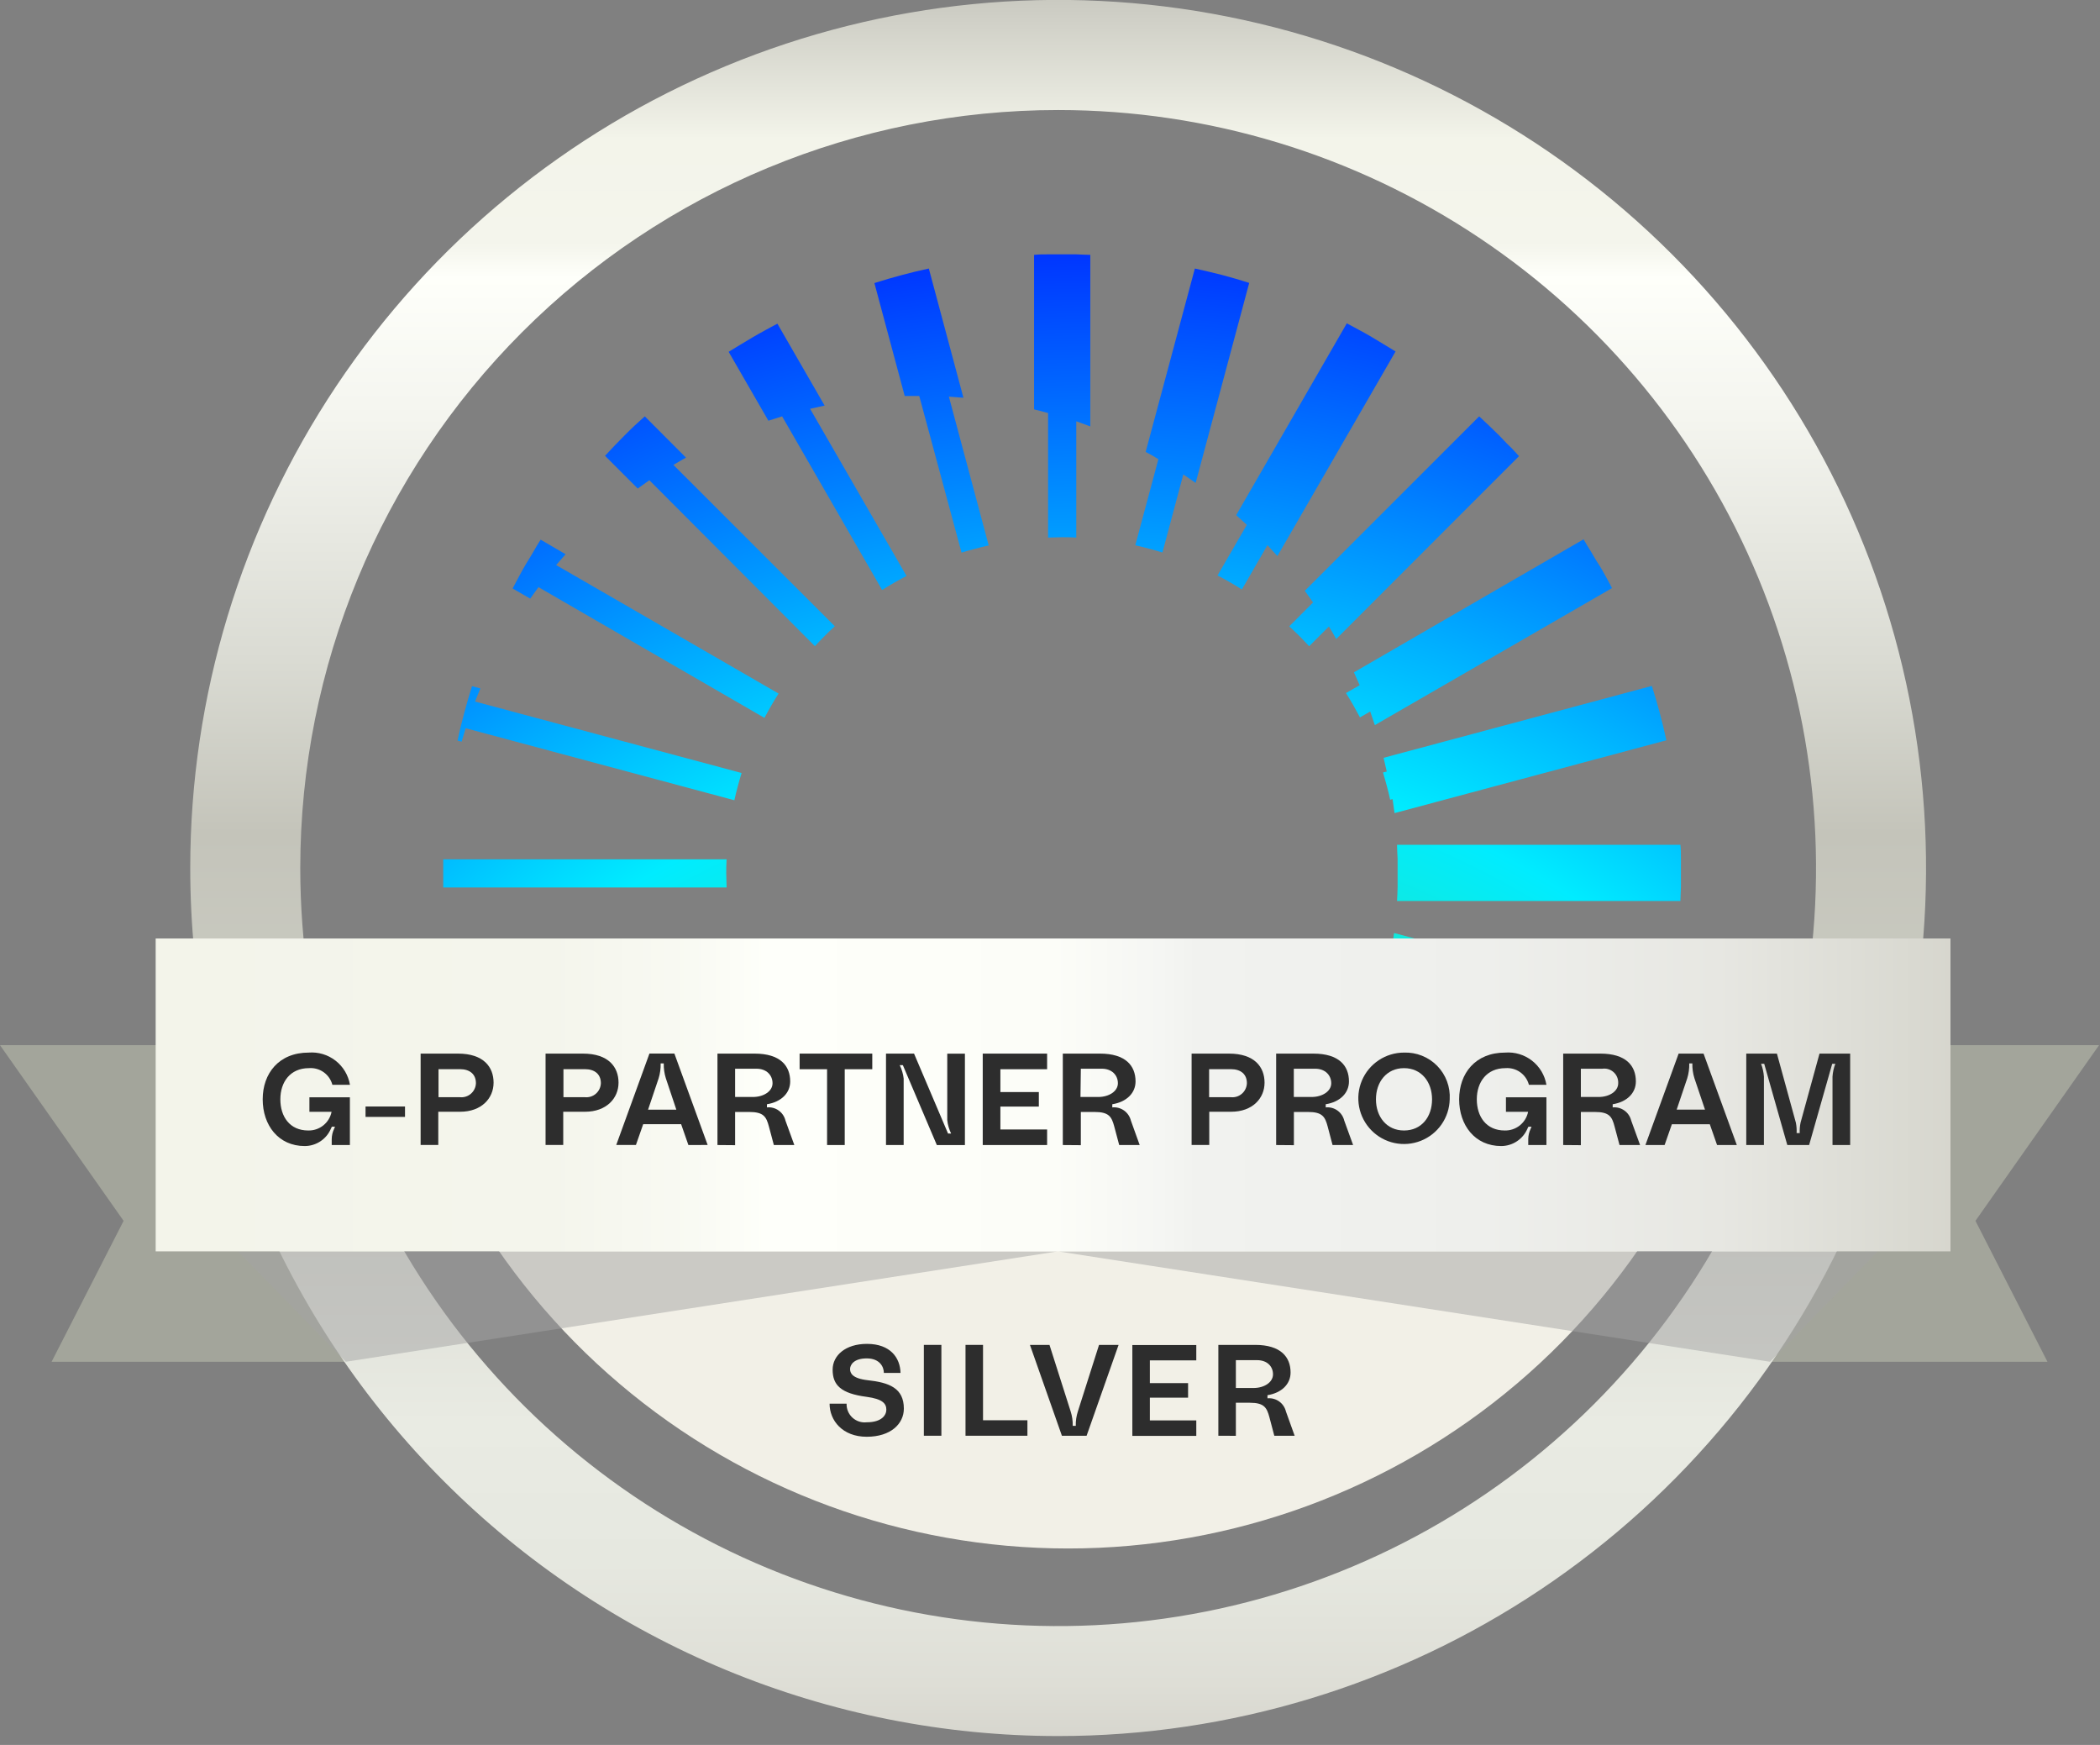
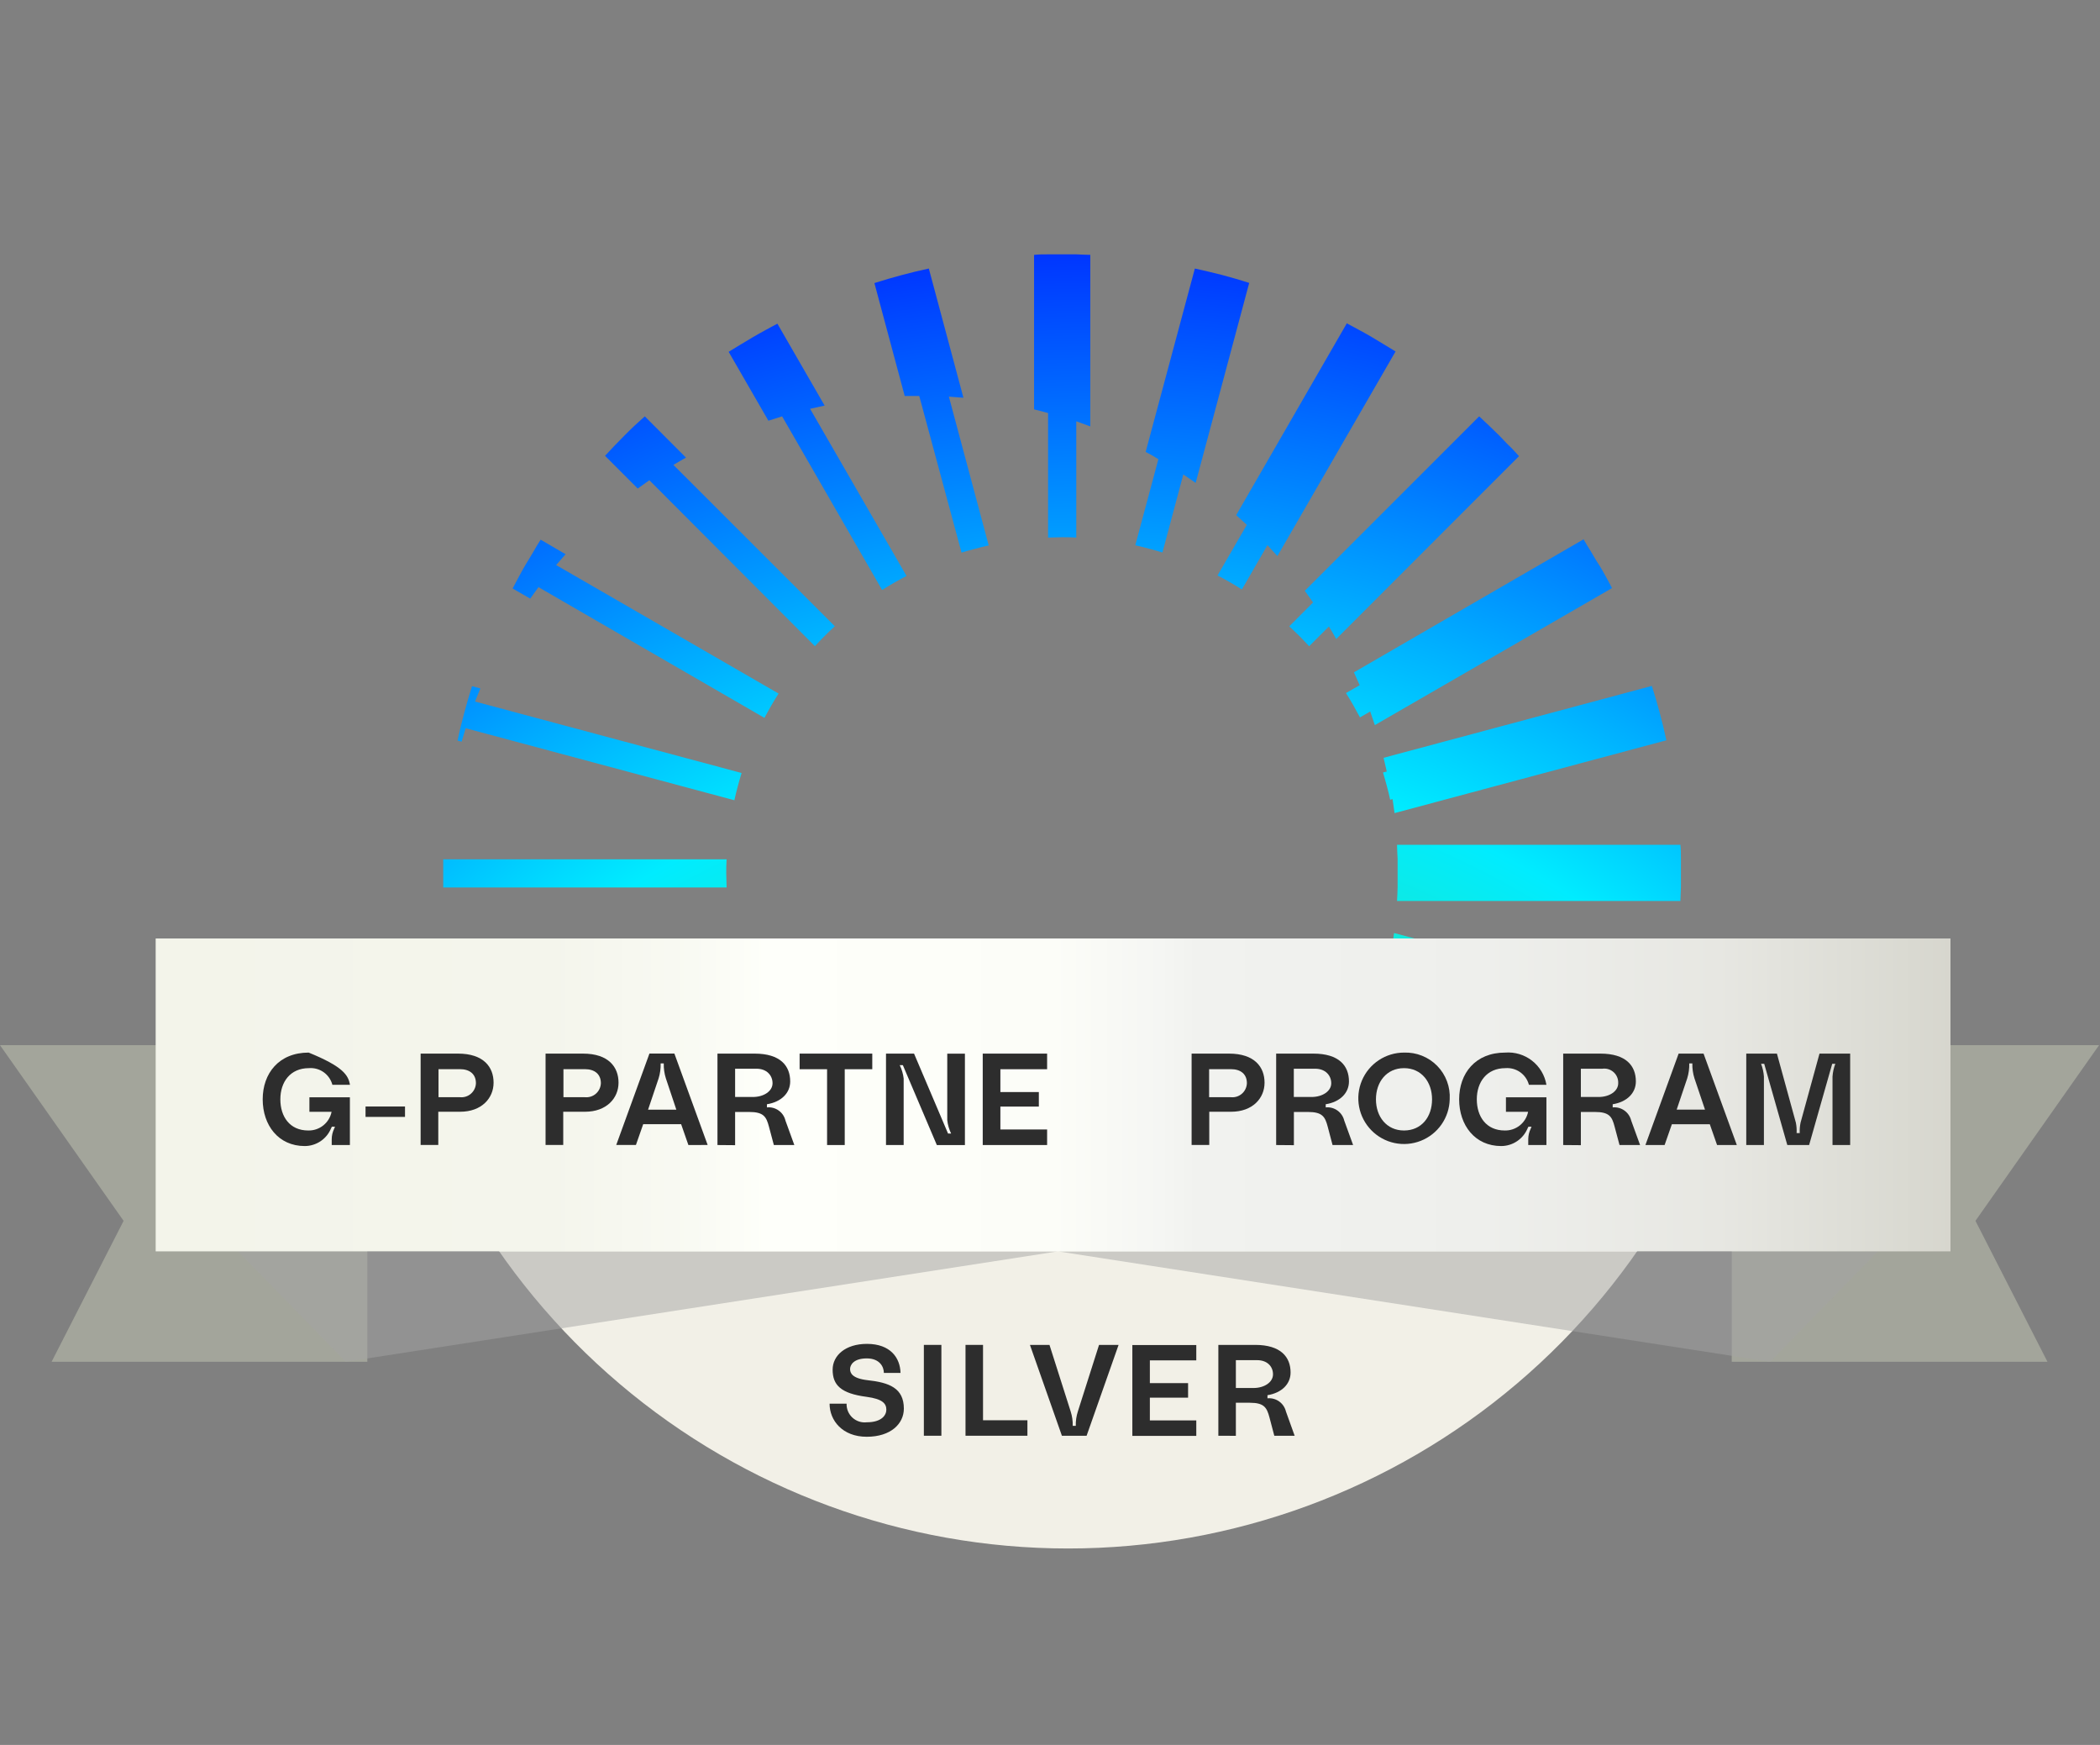
<svg xmlns="http://www.w3.org/2000/svg" width="130" height="108" viewBox="0 0 130 108" fill="none">
  <rect x="0" y="0" width="130" height="108" fill="#808080" stroke="none" />
  <path d="M66.617 81.98C66.91 81.881 67.198 81.773 67.486 81.665V92.295C67.198 92.295 66.905 92.317 66.617 92.322C66.329 92.326 66.037 92.322 65.745 92.322C65.452 92.322 65.165 92.322 64.872 92.322C64.58 92.322 64.292 92.322 64.004 92.295V82.749C64.292 82.677 64.584 82.601 64.872 82.52V74.805C65.16 74.805 65.452 74.805 65.745 74.805C66.037 74.805 66.325 74.805 66.617 74.805V81.98ZM71.961 73.883C71.687 73.969 71.404 74.05 71.125 74.122C70.846 74.194 70.562 74.266 70.279 74.329L71.71 79.668L70.922 80.118L73.968 91.481C74.251 91.422 74.534 91.355 74.818 91.287C75.101 91.22 75.38 91.148 75.659 91.071L76.5 90.837L77.332 90.585L74.017 78.202C73.765 78.382 73.513 78.552 73.252 78.723L71.961 73.883ZM76.878 71.603C76.635 71.756 76.388 71.909 76.136 72.052C75.884 72.196 75.632 72.34 75.371 72.475L77.17 75.624C76.954 75.826 76.721 76.025 76.514 76.222L83.365 88.062L84.134 87.653C84.39 87.513 84.642 87.369 84.894 87.225C85.146 87.081 85.393 86.933 85.641 86.775L86.383 86.326L79.069 73.663C78.866 73.892 78.664 74.113 78.452 74.338L76.878 71.603ZM81.043 68.121C80.845 68.337 80.647 68.548 80.441 68.751C80.234 68.953 80.022 69.156 79.811 69.353L81.3 70.843L80.787 71.562L91.583 82.358L92.217 81.764L92.842 81.153C93.049 80.95 93.252 80.739 93.45 80.532C93.647 80.325 93.85 80.109 94.048 79.893L82.73 68.58C82.582 68.841 82.433 69.102 82.28 69.358L81.043 68.121ZM84.161 63.686C84.026 63.942 83.886 64.194 83.742 64.446C83.598 64.698 83.445 64.945 83.293 65.193L84.152 65.687C84.039 65.957 83.918 66.223 83.796 66.488L98.024 74.702C98.182 74.459 98.335 74.212 98.474 73.964C98.614 73.717 98.771 73.465 98.924 73.213C99.077 72.961 99.212 72.709 99.374 72.453C99.536 72.196 99.653 71.945 99.788 71.684L85.105 63.209C85.011 63.488 84.916 63.771 84.817 64.05L84.161 63.686ZM86.028 58.558C85.965 58.841 85.897 59.124 85.82 59.403C85.744 59.682 85.668 59.966 85.582 60.24L85.856 60.316C85.793 60.6 85.726 60.883 85.659 61.162L102.266 65.615C102.356 65.337 102.442 65.058 102.523 64.779C102.604 64.5 102.68 64.221 102.757 63.942L102.972 63.096C103.04 62.813 103.103 62.534 103.166 62.246L86.297 57.748C86.261 58.04 86.221 58.333 86.176 58.621L86.028 58.558ZM104.057 53.16C104.057 52.867 104.057 52.575 104.025 52.287H86.482C86.482 52.575 86.509 52.867 86.518 53.16C86.518 53.295 86.518 53.434 86.518 53.574C86.518 53.713 86.518 53.875 86.518 54.023C86.518 54.172 86.518 54.329 86.518 54.473C86.518 54.617 86.518 54.752 86.518 54.892C86.518 55.184 86.495 55.472 86.482 55.764H104.025C104.025 55.472 104.052 55.184 104.057 54.892C104.061 54.599 104.057 54.311 104.057 54.019C104.057 53.727 104.057 53.461 104.057 53.16ZM85.614 47.811C85.699 48.086 85.776 48.369 85.852 48.648C85.928 48.927 85.996 49.21 86.059 49.498L86.207 49.458C86.252 49.746 86.293 50.033 86.329 50.326L103.157 45.819C103.094 45.535 103.031 45.252 102.963 44.968L102.748 44.127C102.671 43.844 102.595 43.565 102.514 43.286C102.433 43.007 102.347 42.728 102.257 42.454L85.65 46.903C85.717 47.186 85.784 47.465 85.847 47.753L85.614 47.811ZM83.32 42.895C83.477 43.138 83.625 43.385 83.769 43.637C83.913 43.889 84.053 44.145 84.188 44.402L84.822 44.037C84.921 44.316 85.015 44.595 85.11 44.879L99.792 36.399C99.657 36.143 99.522 35.886 99.378 35.63C99.234 35.374 99.099 35.122 98.928 34.87C98.758 34.618 98.636 34.37 98.479 34.123C98.321 33.876 98.173 33.628 98.029 33.381L83.814 41.613C83.936 41.874 84.057 42.144 84.17 42.409L83.32 42.895ZM79.811 38.765C80.022 38.963 80.234 39.161 80.441 39.368C80.647 39.575 80.845 39.786 81.043 39.998L82.267 38.774C82.424 39.031 82.573 39.292 82.717 39.553L94.034 28.235C93.836 28.023 93.638 27.785 93.436 27.601C93.234 27.416 93.036 27.182 92.829 26.975C92.622 26.768 92.415 26.566 92.204 26.368C91.992 26.17 91.781 25.968 91.569 25.77L80.773 36.566C80.944 36.8 81.115 37.042 81.286 37.285L79.811 38.765ZM75.371 35.617C75.632 35.752 75.884 35.891 76.136 36.035C76.388 36.179 76.635 36.332 76.878 36.485L78.461 33.741C78.673 33.966 78.875 34.191 79.078 34.416L86.392 21.753L85.65 21.303C85.402 21.155 85.155 21.006 84.903 20.853C84.651 20.7 84.399 20.565 84.143 20.426L83.374 20.012L76.527 31.883L77.184 32.486L75.371 35.617ZM70.279 33.75C70.562 33.813 70.846 33.88 71.125 33.957C71.404 34.033 71.687 34.11 71.961 34.195L73.252 29.368C73.513 29.539 73.765 29.715 74.017 29.89L77.332 17.511C77.058 17.421 76.779 17.34 76.5 17.255L75.659 17.021L74.818 16.814L73.968 16.62L70.922 27.97C71.188 28.109 71.449 28.253 71.71 28.419L70.279 33.75ZM64.881 33.273C65.169 33.273 65.461 33.25 65.754 33.25C66.046 33.25 66.334 33.25 66.626 33.273V26.076L67.495 26.391V15.775C67.207 15.775 66.914 15.748 66.626 15.743H65.754H64.881C64.589 15.743 64.301 15.743 64.013 15.775V25.338C64.301 25.41 64.593 25.482 64.881 25.563V33.273ZM59.524 34.204C59.798 34.119 60.077 34.042 60.36 33.966C60.644 33.889 60.923 33.822 61.206 33.759L58.741 24.551L59.641 24.618L57.499 16.62L56.649 16.814L55.804 17.03L54.967 17.264L54.13 17.52L56.006 24.51C56.303 24.51 56.604 24.51 56.906 24.51L59.524 34.204ZM54.607 36.516C54.855 36.359 55.102 36.21 55.354 36.066C55.606 35.922 55.858 35.783 56.118 35.648L50.149 25.302L51.049 25.104L48.125 20.035C47.864 20.169 47.608 20.309 47.356 20.448C47.104 20.588 46.847 20.727 46.596 20.876L45.844 21.326C45.597 21.479 45.35 21.631 45.107 21.775L47.567 26.04L48.417 25.77L54.607 36.516ZM50.446 39.993C50.644 39.782 50.842 39.571 51.049 39.364C51.256 39.157 51.463 38.959 51.679 38.761L41.688 28.775C41.944 28.617 42.205 28.469 42.466 28.325L39.916 25.77L39.281 26.346C39.075 26.544 38.863 26.746 38.661 26.953C38.458 27.16 38.251 27.367 38.049 27.578C37.846 27.79 37.653 28.001 37.455 28.212L39.479 30.237L40.199 29.724L50.446 39.993ZM47.324 44.433C47.459 44.177 47.603 43.92 47.747 43.668C47.891 43.416 48.044 43.169 48.197 42.926L34.428 34.973C34.621 34.748 34.815 34.523 35.013 34.303L33.47 33.403C33.312 33.651 33.159 33.894 33.02 34.146C32.88 34.398 32.723 34.64 32.57 34.892C32.417 35.144 32.282 35.396 32.143 35.653C32.003 35.909 31.868 36.165 31.733 36.422L32.822 37.051L33.335 36.341L47.324 44.433ZM45.462 49.53C45.525 49.242 45.593 48.958 45.669 48.679C45.745 48.401 45.822 48.117 45.907 47.843L29.408 43.421C29.516 43.151 29.624 42.877 29.736 42.607L29.219 42.472C29.133 42.746 29.048 43.025 28.967 43.304C28.886 43.583 28.809 43.862 28.733 44.145C28.657 44.429 28.585 44.703 28.517 44.986C28.45 45.27 28.382 45.553 28.324 45.837L28.576 45.904C28.657 45.625 28.742 45.346 28.828 45.072L45.462 49.53ZM44.981 54.928C44.981 54.64 44.958 54.347 44.958 54.055C44.958 53.763 44.958 53.475 44.981 53.187H27.438C27.438 53.187 27.438 53.259 27.438 53.295C27.438 53.547 27.438 53.798 27.438 54.055C27.438 54.311 27.438 54.563 27.438 54.82C27.438 54.856 27.438 54.928 27.438 54.928H44.981ZM45.907 60.272C45.822 59.997 45.741 59.718 45.669 59.435C45.597 59.151 45.525 58.873 45.462 58.589L28.819 63.047C28.733 62.768 28.648 62.489 28.567 62.21L28.315 62.278C28.373 62.566 28.441 62.844 28.508 63.128C28.576 63.411 28.648 63.695 28.724 63.974C28.8 64.252 28.877 64.531 28.958 64.81C29.039 65.089 29.124 65.368 29.21 65.647L29.727 65.507C29.615 65.238 29.507 64.968 29.399 64.693L45.907 60.272ZM48.197 65.193C48.044 64.945 47.891 64.698 47.747 64.446C47.603 64.194 47.459 63.942 47.324 63.686L33.326 71.783L32.813 71.076L31.724 71.702C31.859 71.963 31.994 72.219 32.134 72.471C32.273 72.723 32.417 72.979 32.561 73.231C32.705 73.483 32.853 73.735 33.011 73.982C33.168 74.23 33.317 74.477 33.461 74.72L35.004 73.82C34.806 73.6 34.612 73.371 34.419 73.15L48.197 65.193ZM51.679 69.353C51.463 69.156 51.251 68.958 51.049 68.751C50.846 68.544 50.644 68.337 50.446 68.121L40.181 78.35C39.938 78.184 39.7 78.013 39.461 77.837L37.437 79.862L38.031 80.5C38.233 80.707 38.436 80.919 38.643 81.121C38.85 81.323 39.056 81.53 39.263 81.733L39.902 82.327L42.453 79.776L41.675 79.326L51.679 69.353ZM56.118 72.475C55.858 72.34 55.606 72.196 55.354 72.052C55.102 71.909 54.855 71.756 54.607 71.603L48.408 82.34L47.558 82.07L45.098 86.33C45.341 86.487 45.588 86.64 45.835 86.78C46.083 86.919 46.335 87.077 46.587 87.23C46.839 87.383 47.09 87.517 47.347 87.657C47.603 87.796 47.855 87.931 48.116 88.066L51.04 82.997L50.14 82.799L56.118 72.475ZM61.211 74.338C60.927 74.275 60.644 74.207 60.365 74.131C60.086 74.054 59.803 73.978 59.528 73.892L56.924 83.604H56.024L54.148 90.599L54.985 90.851L55.822 91.085C56.1 91.161 56.384 91.233 56.667 91.301C56.951 91.368 57.234 91.436 57.517 91.494L59.659 83.496C59.353 83.528 59.047 83.55 58.759 83.568L61.211 74.338ZM65.299 55.751L65.371 55.409L65.299 55.751Z" fill="url(#paint0_radial_11801_32177)" />
  <path d="M23.77 59.907C25.427 69.944 30.595 79.066 38.352 85.647C46.108 92.228 55.95 95.841 66.123 95.841C76.296 95.841 86.138 92.228 93.894 85.647C101.651 79.066 106.819 69.944 108.476 59.907H23.77Z" fill="#F2F0E7" />
  <path d="M22.739 64.689H0L7.652 75.562L3.194 84.284H22.739V64.689Z" fill="#A3A59B" />
  <path d="M107.203 64.689H129.942L122.29 75.562L126.748 84.284H107.203V64.689Z" fill="#A3A59B" />
-   <path d="M65.505 107.45C76.131 107.45 86.519 104.299 95.354 98.395C104.19 92.491 111.076 84.1 115.143 74.282C119.209 64.464 120.273 53.661 118.199 43.239C116.126 32.817 111.008 23.244 103.494 15.73C95.98 8.216 86.406 3.1 75.984 1.027C65.561 -1.046 54.758 0.019 44.941 4.086C35.124 8.153 26.733 15.04 20.83 23.876C14.927 32.712 11.777 43.1 11.777 53.727C11.777 60.782 13.167 67.769 15.867 74.287C18.567 80.805 22.525 86.728 27.514 91.716C32.503 96.705 38.426 100.662 44.944 103.362C51.463 106.061 58.449 107.45 65.505 107.45ZM65.505 6.81C74.784 6.81 83.855 9.562 91.57 14.717C99.286 19.872 105.299 27.2 108.85 35.773C112.401 44.346 113.33 53.779 111.52 62.88C109.71 71.981 105.241 80.341 98.68 86.902C92.118 93.464 83.759 97.932 74.658 99.742C65.557 101.553 56.123 100.624 47.55 97.073C38.977 93.522 31.65 87.508 26.495 79.793C21.339 72.077 18.588 63.006 18.588 53.727C18.588 41.284 23.531 29.35 32.329 20.552C41.128 11.753 53.062 6.81 65.505 6.81Z" fill="url(#paint1_linear_11801_32177)" />
  <g style="mix-blend-mode:multiply" opacity="0.5">
    <path d="M116.244 77.451L109.573 84.284L65.49 77.451L21.407 84.284L14.727 77.451H116.244Z" fill="#A3A3A3" />
  </g>
  <path d="M120.744 58.086H9.637V77.451H120.744V58.086Z" fill="url(#paint2_linear_11801_32177)" />
-   <path d="M19.109 65.148C19.707 65.101 20.3 65.28 20.773 65.649C21.246 66.017 21.564 66.549 21.664 67.141H20.576C20.492 66.826 20.301 66.55 20.036 66.362C19.77 66.174 19.447 66.085 19.123 66.111C17.962 66.111 17.355 66.974 17.355 68.04C17.355 69.106 17.931 69.97 19.082 69.97C19.42 69.978 19.75 69.866 20.014 69.655C20.278 69.443 20.46 69.146 20.526 68.814H19.154V67.914H21.66V70.87H20.535V70.501C20.538 70.284 20.587 70.071 20.679 69.876L20.738 69.736H20.544L20.495 69.835C20.363 70.159 20.137 70.436 19.847 70.632C19.557 70.827 19.216 70.932 18.866 70.933C17.233 70.933 16.262 69.642 16.262 68.04C16.262 66.439 17.26 65.148 19.109 65.148Z" fill="#2D2D2D" />
+   <path d="M19.109 65.148C21.246 66.017 21.564 66.549 21.664 67.141H20.576C20.492 66.826 20.301 66.55 20.036 66.362C19.77 66.174 19.447 66.085 19.123 66.111C17.962 66.111 17.355 66.974 17.355 68.04C17.355 69.106 17.931 69.97 19.082 69.97C19.42 69.978 19.75 69.866 20.014 69.655C20.278 69.443 20.46 69.146 20.526 68.814H19.154V67.914H21.66V70.87H20.535V70.501C20.538 70.284 20.587 70.071 20.679 69.876L20.738 69.736H20.544L20.495 69.835C20.363 70.159 20.137 70.436 19.847 70.632C19.557 70.827 19.216 70.932 18.866 70.933C17.233 70.933 16.262 69.642 16.262 68.04C16.262 66.439 17.26 65.148 19.109 65.148Z" fill="#2D2D2D" />
  <path d="M25.072 69.129H22.629V68.485H25.072V69.129Z" fill="#2D2D2D" />
  <path d="M28.351 65.211C29.944 65.211 30.555 66.048 30.555 67.01C30.555 67.973 29.813 68.81 28.482 68.81H27.132V70.865H26.039V65.211H28.351ZM28.473 67.91C28.596 67.922 28.72 67.909 28.837 67.872C28.955 67.834 29.064 67.773 29.156 67.691C29.249 67.61 29.324 67.51 29.377 67.398C29.43 67.287 29.459 67.165 29.462 67.042C29.462 66.493 29.089 66.174 28.473 66.174H27.146V67.91H28.473Z" fill="#2D2D2D" />
  <path d="M36.086 65.211C37.678 65.211 38.29 66.048 38.29 67.01C38.29 67.973 37.547 68.81 36.216 68.81H34.867V70.865H33.773V65.211H36.086ZM36.207 67.91C36.33 67.922 36.454 67.909 36.572 67.872C36.689 67.834 36.798 67.773 36.891 67.691C36.983 67.61 37.059 67.51 37.111 67.398C37.164 67.287 37.193 67.165 37.197 67.042C37.197 66.493 36.823 66.174 36.207 66.174H34.88V67.91H36.207Z" fill="#2D2D2D" />
  <path d="M42.615 70.87L42.165 69.579H39.817L39.367 70.866H38.148L40.204 65.207H41.747L43.807 70.866L42.615 70.87ZM40.119 68.68H41.868L41.221 66.745C41.126 66.446 41.082 66.133 41.09 65.819H40.897C40.907 66.132 40.864 66.446 40.771 66.745L40.119 68.68Z" fill="#2D2D2D" />
  <path d="M44.414 70.87V65.211H46.713C48.305 65.211 48.917 65.967 48.917 66.934C48.917 67.649 48.368 68.202 47.477 68.346V68.54C47.735 68.514 47.994 68.583 48.205 68.734C48.416 68.884 48.565 69.106 48.624 69.358L49.173 70.87H47.905L47.599 69.723C47.437 69.12 47.275 68.823 46.375 68.823H45.507V70.879L44.414 70.87ZM45.507 67.896H46.609C47.275 67.896 47.824 67.541 47.824 67.046C47.824 66.551 47.455 66.147 46.834 66.147H45.507V67.896Z" fill="#2D2D2D" />
  <path d="M49.5 65.211H53.998V66.178H52.293V70.87H51.2V66.178H49.5V65.211Z" fill="#2D2D2D" />
  <path d="M54.848 70.87V65.211H56.584L58.689 70.159H58.878C58.752 69.899 58.671 69.619 58.64 69.331V65.215H59.733V70.874H57.996L55.891 65.926H55.698C55.826 66.186 55.908 66.466 55.941 66.754V70.87H54.848Z" fill="#2D2D2D" />
  <path d="M64.821 66.178H61.929V67.591H64.309V68.49H61.929V69.907H64.821V70.87H60.836V65.211H64.821V66.178Z" fill="#2D2D2D" />
-   <path d="M65.793 70.87V65.211H68.092C69.684 65.211 70.296 65.967 70.296 66.934C70.296 67.649 69.747 68.202 68.856 68.346V68.54C69.115 68.515 69.373 68.584 69.585 68.734C69.796 68.885 69.946 69.106 70.008 69.358L70.552 70.87H69.284L68.978 69.723C68.816 69.12 68.654 68.823 67.754 68.823H66.909V70.879L65.793 70.87ZM66.886 67.896H67.988C68.654 67.896 69.203 67.541 69.203 67.046C69.203 66.551 68.834 66.147 68.213 66.147H66.909L66.886 67.896Z" fill="#2D2D2D" />
  <path d="M76.078 65.211C77.67 65.211 78.282 66.048 78.282 67.01C78.282 67.973 77.544 68.81 76.208 68.81H74.859V70.865H73.766V65.211H76.078ZM76.199 67.91C76.322 67.922 76.446 67.909 76.564 67.872C76.681 67.834 76.79 67.773 76.883 67.691C76.976 67.61 77.051 67.51 77.103 67.398C77.156 67.287 77.185 67.165 77.189 67.042C77.189 66.493 76.82 66.174 76.199 66.174H74.85V67.91H76.199Z" fill="#2D2D2D" />
  <path d="M79 70.87V65.211H81.303C82.895 65.211 83.507 65.967 83.507 66.934C83.507 67.649 82.959 68.202 82.068 68.346V68.54C82.326 68.514 82.584 68.583 82.795 68.734C83.006 68.884 83.155 69.106 83.215 69.358L83.764 70.87H82.491L82.189 69.723C82.027 69.12 81.865 68.823 80.966 68.823H80.098V70.879L79 70.87ZM80.093 67.896H81.195C81.861 67.896 82.41 67.541 82.41 67.046C82.41 66.551 82.036 66.147 81.42 66.147H80.093V67.896Z" fill="#2D2D2D" />
  <path d="M89.744 68.041C89.732 68.597 89.555 69.138 89.237 69.595C88.919 70.052 88.472 70.405 87.954 70.609C87.436 70.814 86.87 70.861 86.325 70.745C85.78 70.629 85.282 70.354 84.893 69.956C84.503 69.558 84.24 69.054 84.136 68.507C84.032 67.96 84.091 67.394 84.307 66.881C84.523 66.368 84.886 65.929 85.35 65.621C85.813 65.313 86.358 65.148 86.915 65.148C87.295 65.135 87.675 65.2 88.028 65.342C88.382 65.483 88.702 65.697 88.969 65.969C89.235 66.241 89.442 66.566 89.575 66.923C89.709 67.28 89.766 67.66 89.744 68.041ZM88.651 68.041C88.651 66.975 87.999 66.111 86.915 66.111C85.831 66.111 85.178 66.975 85.178 68.041C85.178 69.107 85.831 69.97 86.915 69.97C87.999 69.97 88.651 69.129 88.651 68.041Z" fill="#2D2D2D" />
  <path d="M93.175 65.148C93.773 65.101 94.367 65.28 94.84 65.649C95.312 66.017 95.63 66.549 95.731 67.141H94.647C94.563 66.826 94.372 66.55 94.107 66.362C93.841 66.174 93.518 66.085 93.194 66.111C92.033 66.111 91.421 66.974 91.421 68.04C91.421 69.106 92.001 69.97 93.153 69.97C93.491 69.978 93.821 69.866 94.085 69.655C94.349 69.443 94.531 69.146 94.597 68.814H93.225V67.914H95.731V70.87H94.606V70.501C94.609 70.284 94.658 70.071 94.75 69.876L94.808 69.736H94.615L94.566 69.835C94.432 70.159 94.206 70.436 93.915 70.631C93.625 70.827 93.283 70.931 92.933 70.933C91.304 70.933 90.328 69.642 90.328 68.04C90.328 66.439 91.327 65.148 93.175 65.148Z" fill="#2D2D2D" />
  <path d="M96.769 70.87V65.211H99.068C100.661 65.211 101.268 65.967 101.268 66.934C101.268 67.649 100.724 68.202 99.833 68.346V68.54C100.091 68.515 100.349 68.584 100.559 68.735C100.77 68.885 100.919 69.107 100.98 69.358L101.529 70.87H100.256L99.95 69.723C99.792 69.12 99.63 68.823 98.731 68.823H97.863V70.879L96.769 70.87ZM97.863 67.896H98.965C99.63 67.896 100.175 67.541 100.175 67.046C100.181 66.919 100.16 66.792 100.111 66.674C100.063 66.556 99.989 66.45 99.895 66.364C99.8 66.278 99.688 66.214 99.567 66.176C99.445 66.138 99.316 66.129 99.19 66.147H97.863V67.896Z" fill="#2D2D2D" />
  <path d="M106.295 70.87L105.845 69.583H103.497L103.047 70.87H101.859L103.915 65.211H105.458L107.518 70.87H106.295ZM103.794 68.679H105.548L104.896 66.745C104.801 66.445 104.757 66.132 104.765 65.818H104.572C104.582 66.132 104.539 66.445 104.446 66.745L103.794 68.679Z" fill="#2D2D2D" />
  <path d="M108.102 70.87V65.211H110L111.174 69.489C111.215 69.701 111.23 69.917 111.219 70.132H111.412C111.402 69.916 111.419 69.7 111.462 69.489L112.636 65.211H114.534V70.87H113.441V66.637C113.459 66.364 113.518 66.096 113.616 65.841H113.423L111.993 70.87H110.643L109.213 65.841H109.019C109.117 66.096 109.176 66.364 109.195 66.637V70.87H108.102Z" fill="#2D2D2D" />
  <path d="M55.953 87.185C55.953 88.111 55.157 88.926 53.654 88.926C52.152 88.926 51.355 87.918 51.355 86.879H52.408C52.403 87.04 52.432 87.2 52.494 87.349C52.556 87.497 52.649 87.631 52.767 87.74C52.886 87.849 53.026 87.932 53.179 87.982C53.332 88.032 53.494 88.049 53.654 88.03C54.59 88.03 54.869 87.581 54.869 87.248C54.869 86.865 54.621 86.587 53.654 86.456C52.057 86.249 51.544 85.732 51.544 84.774C51.544 83.897 52.336 83.177 53.668 83.177C55.13 83.177 55.728 84.054 55.746 84.976H54.716C54.716 84.607 54.468 84.076 53.654 84.076C52.84 84.076 52.624 84.49 52.624 84.729C52.624 84.967 52.727 85.313 53.717 85.426C55.035 85.57 55.953 85.907 55.953 87.185Z" fill="#2D2D2D" />
  <path d="M58.276 88.863H57.191V83.24H58.276V88.863Z" fill="#2D2D2D" />
  <path d="M59.77 83.24H60.854V87.905H63.602V88.863H59.77V83.24Z" fill="#2D2D2D" />
  <path d="M63.758 83.24H64.968L66.277 87.352C66.371 87.642 66.415 87.946 66.407 88.251H66.596C66.588 87.946 66.633 87.642 66.727 87.352L68.036 83.24H69.246L67.266 88.863H65.737L63.758 83.24Z" fill="#2D2D2D" />
  <path d="M74.056 84.198H71.182V85.606H73.548V86.506H71.182V87.914H74.056V88.872H70.098V83.249H74.056V84.198Z" fill="#2D2D2D" />
  <path d="M75.422 88.863V83.24H77.703C79.286 83.24 79.893 83.991 79.893 84.95C79.893 85.66 79.349 86.209 78.463 86.353V86.546C78.719 86.522 78.976 86.591 79.186 86.74C79.396 86.89 79.545 87.11 79.605 87.361L80.145 88.863H78.885L78.584 87.721C78.422 87.122 78.26 86.821 77.37 86.821H76.506V88.868L75.422 88.863ZM76.506 85.908H77.599C78.26 85.908 78.805 85.557 78.805 85.062C78.805 84.567 78.44 84.185 77.824 84.185H76.506V85.908Z" fill="#2D2D2D" />
  <defs>
    <radialGradient id="paint0_radial_11801_32177" cx="0" cy="0" r="1" gradientUnits="userSpaceOnUse" gradientTransform="translate(67.022 100.76) rotate(-90.824) scale(93.799 93.799)">
      <stop stop-color="#7BD800" />
      <stop offset="0.575" stop-color="#00ECFF" />
      <stop offset="1" stop-color="#0000FF" />
    </radialGradient>
    <linearGradient id="paint1_linear_11801_32177" x1="65.505" y1="-0" x2="65.505" y2="107.45" gradientUnits="userSpaceOnUse">
      <stop stop-color="#CACAC1" />
      <stop offset="0.08" stop-color="#F3F4EA" />
      <stop offset="0.14" stop-color="#F4F5EC" />
      <stop offset="0.16" stop-color="#FEFFFA" />
      <stop offset="0.24" stop-color="#F4F5EF" />
      <stop offset="0.38" stop-color="#DADBD3" />
      <stop offset="0.48" stop-color="#C4C4BA" />
      <stop offset="0.6" stop-color="#CBCCC3" />
      <stop offset="0.72" stop-color="#DEDFD7" />
      <stop offset="0.82" stop-color="#E9EBE3" />
      <stop offset="0.9" stop-color="#E6E8E0" />
      <stop offset="0.97" stop-color="#DEDED6" />
      <stop offset="1" stop-color="#D7D6CE" />
    </linearGradient>
    <linearGradient id="paint2_linear_11801_32177" x1="9.637" y1="67.766" x2="120.739" y2="67.766" gradientUnits="userSpaceOnUse">
      <stop stop-color="#F3F4EA" />
      <stop offset="0.22" stop-color="#F4F5EC" />
      <stop offset="0.3" stop-color="#F9FAF3" />
      <stop offset="0.34" stop-color="#FEFFFA" />
      <stop offset="0.5" stop-color="#FCFDF8" />
      <stop offset="0.56" stop-color="#F5F6F3" />
      <stop offset="0.58" stop-color="#F1F2EF" />
      <stop offset="0.74" stop-color="#EEEFEC" />
      <stop offset="0.87" stop-color="#E7E7E2" />
      <stop offset="0.98" stop-color="#D9D9D1" />
      <stop offset="1" stop-color="#D7D6CE" />
    </linearGradient>
  </defs>
</svg>